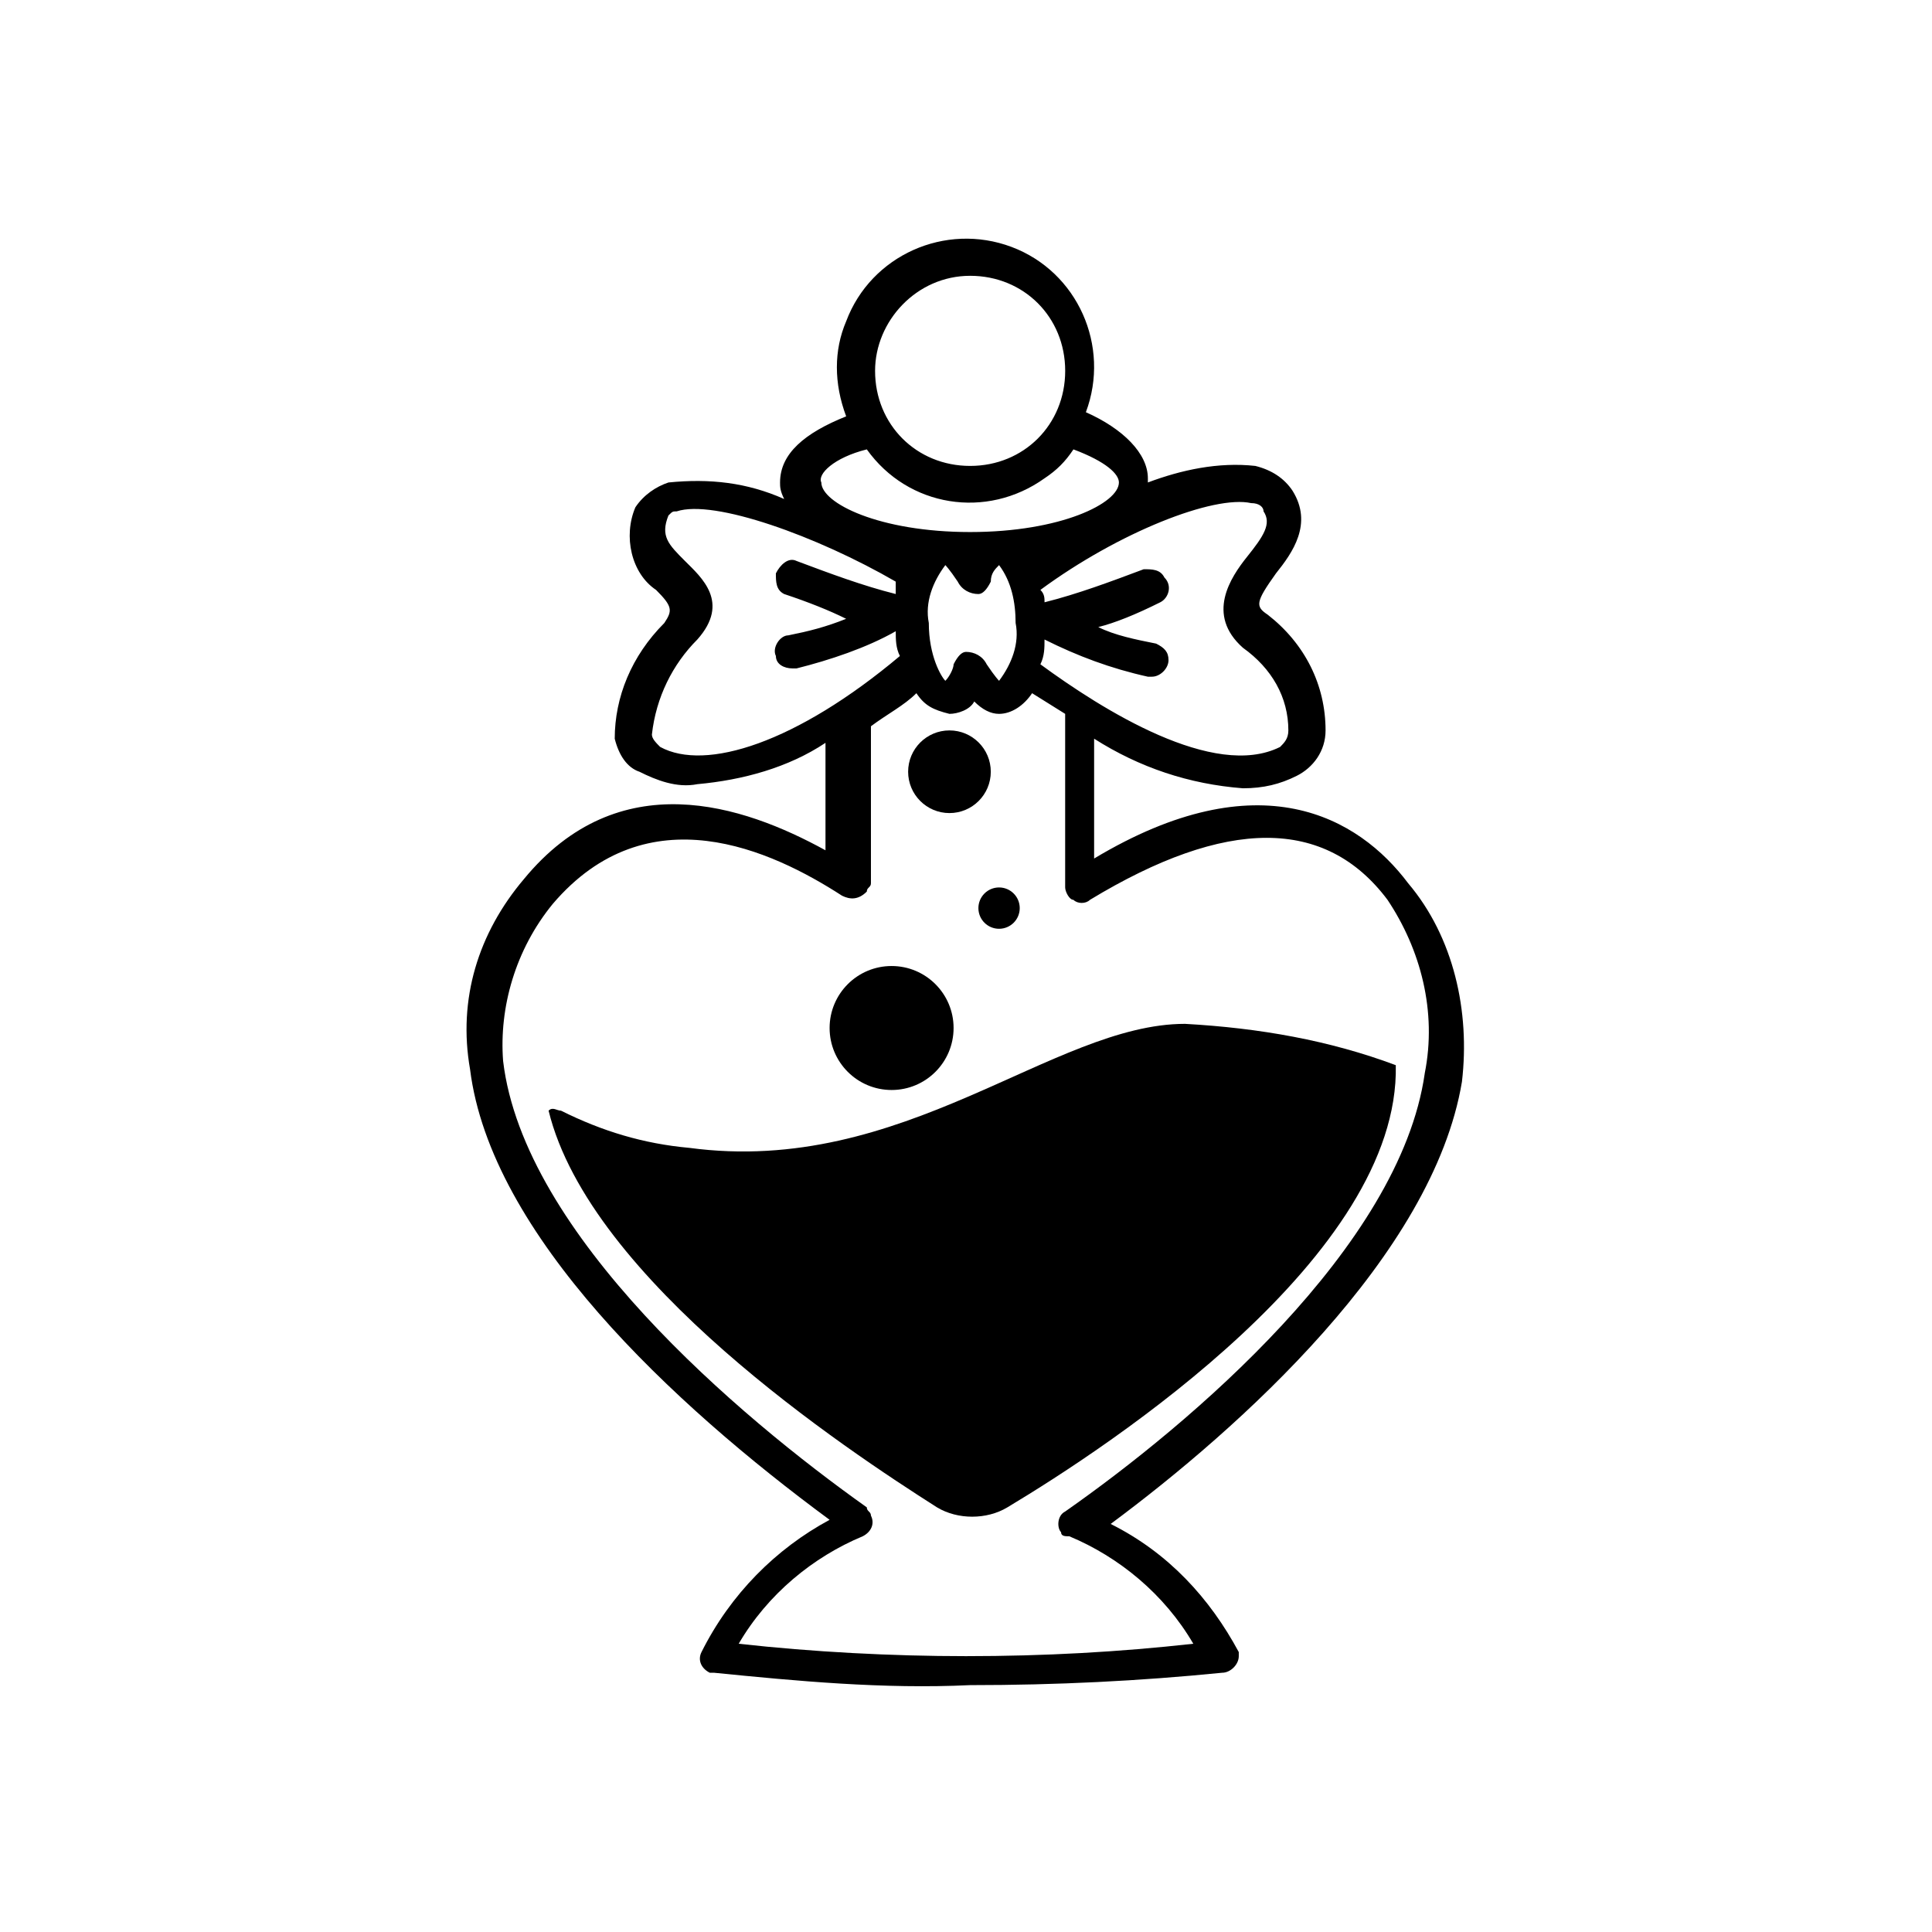
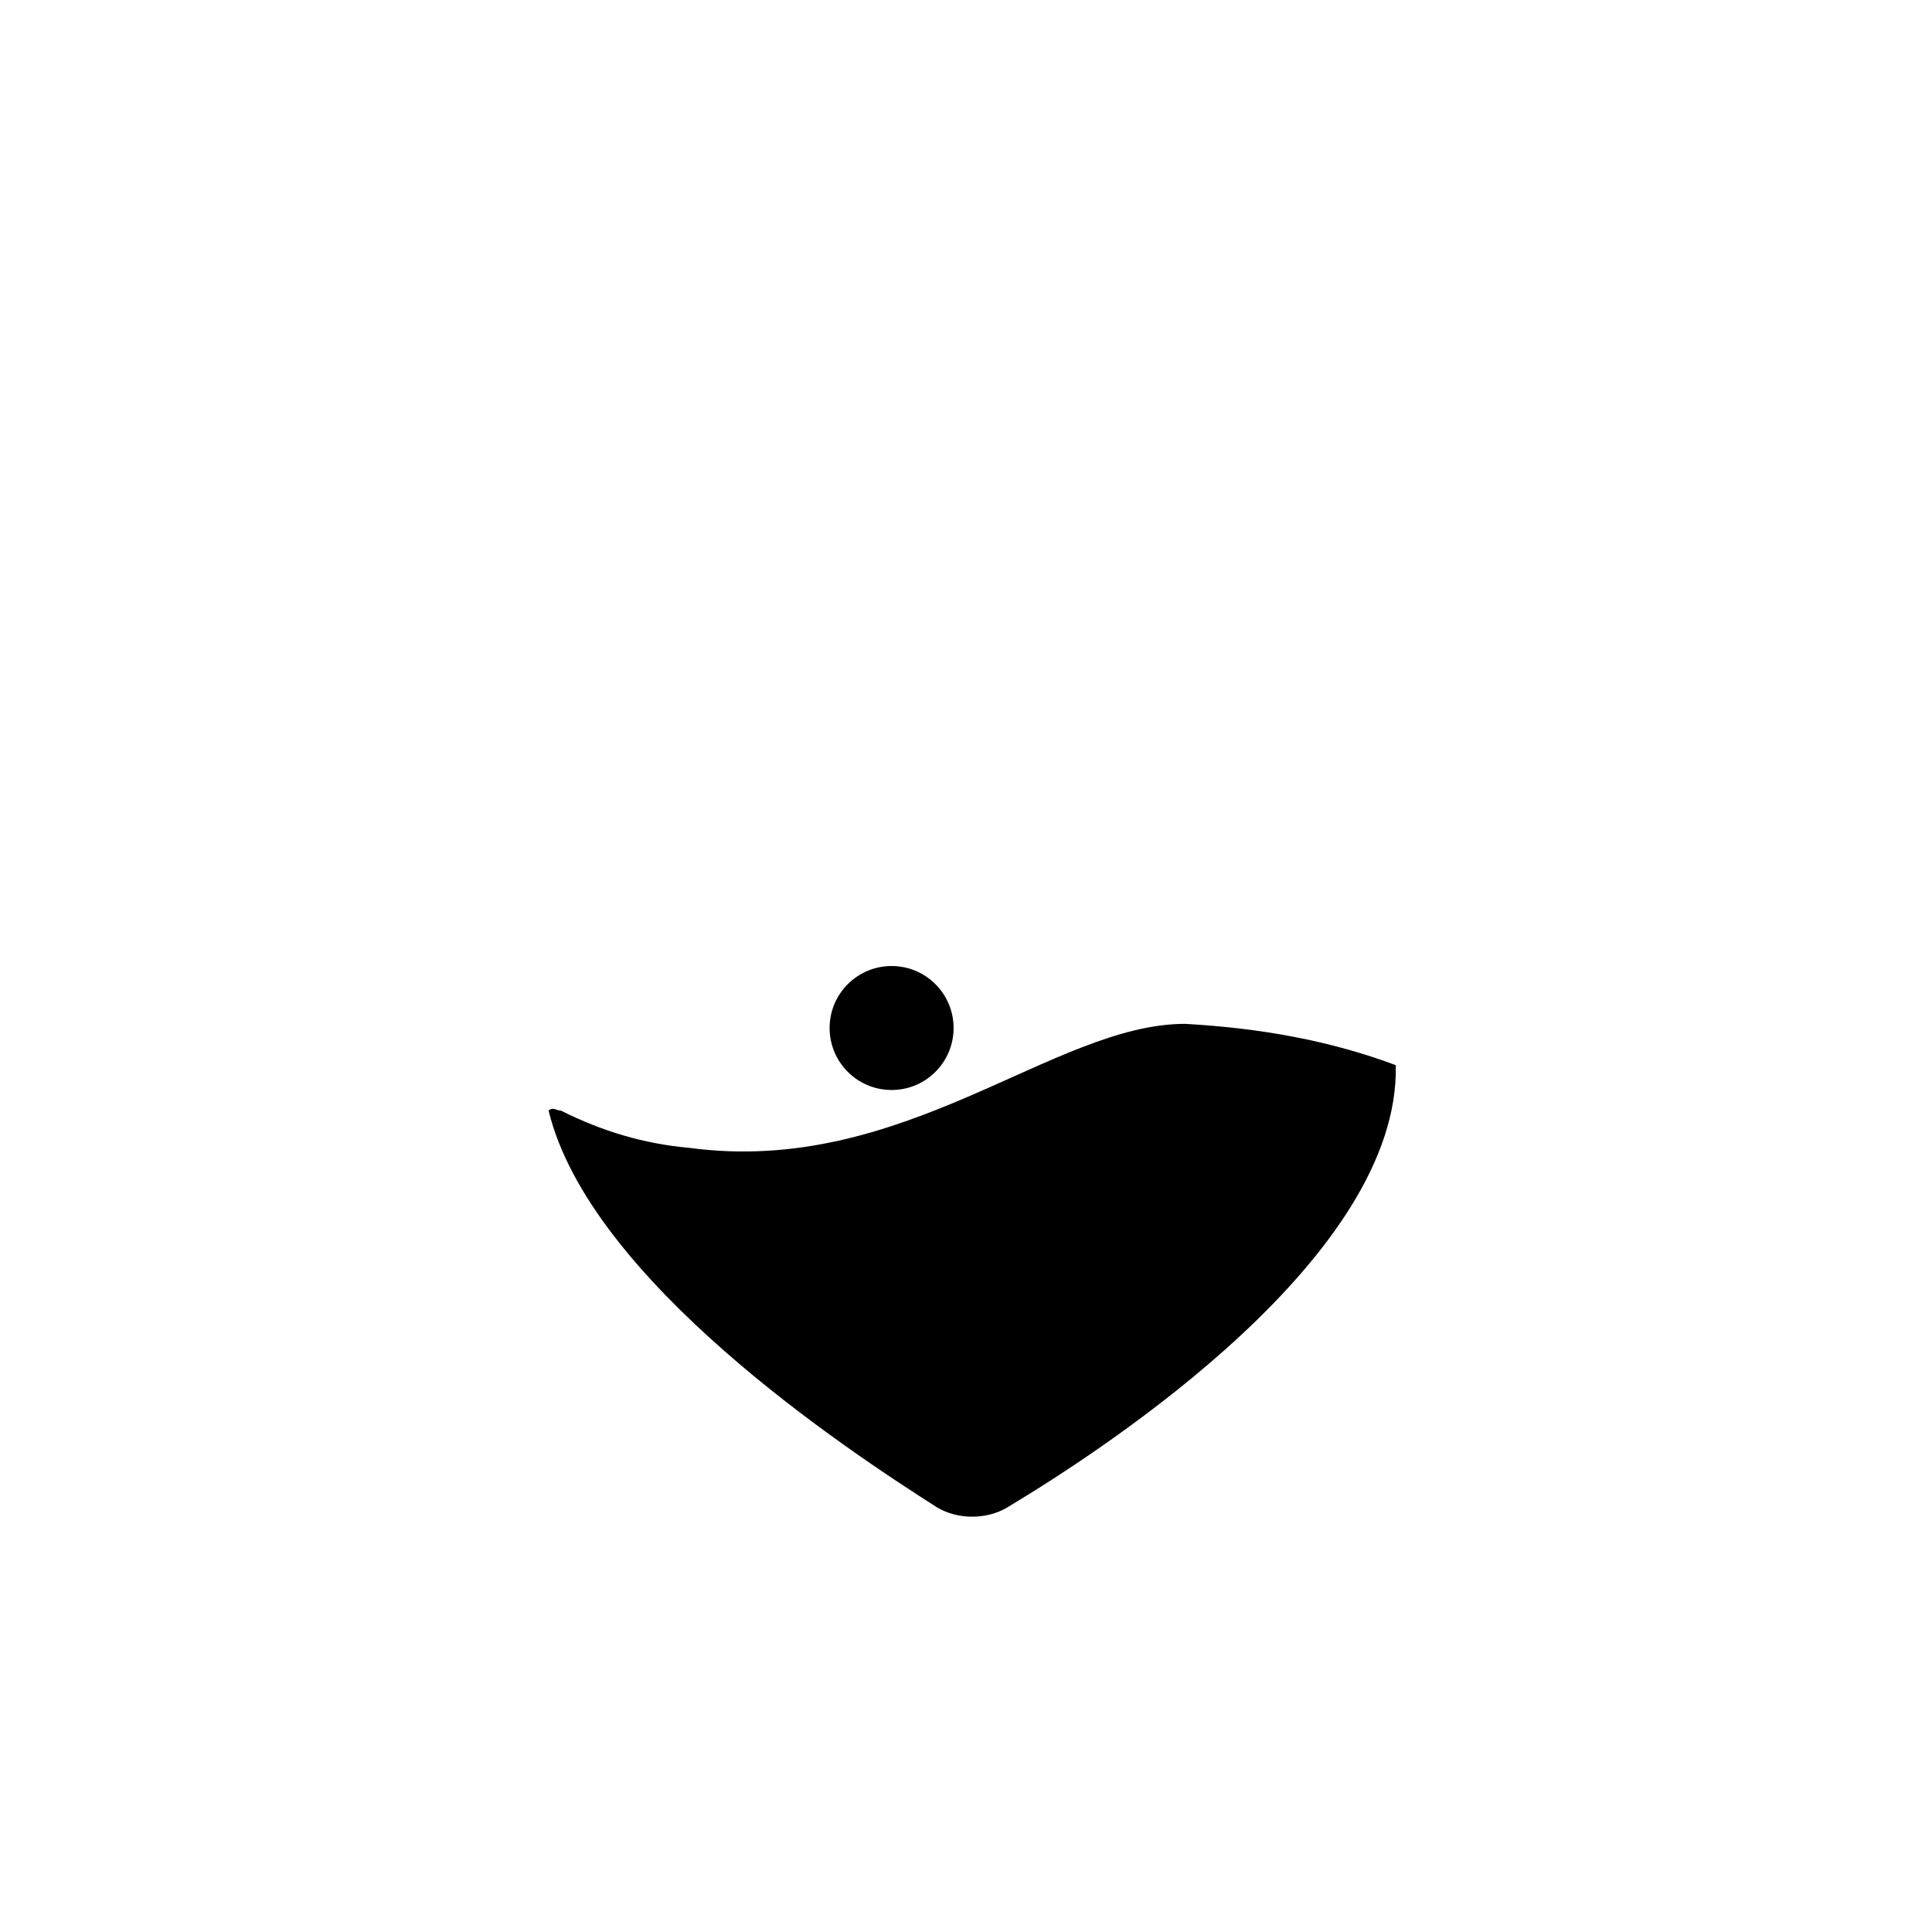
<svg xmlns="http://www.w3.org/2000/svg" fill="#000000" width="800px" height="800px" version="1.1" viewBox="144 144 512 512">
  <g>
-     <path d="m517.19 378.09c-13.145-17.523-39.43-32.855-83.238-6.57v-31.762c12.047 7.668 25.191 12.047 39.43 13.145 5.477 0 9.855-1.094 14.238-3.285 4.383-2.191 7.668-6.57 7.668-12.047 0-12.047-5.477-23-15.332-30.668-3.285-2.191-3.285-3.285 2.191-10.953 4.383-5.477 9.855-13.145 4.383-21.906-2.191-3.285-5.477-5.477-9.855-6.57-9.855-1.094-19.715 1.094-28.477 4.383v-1.094c0-6.57-6.57-13.145-16.43-17.523 6.57-17.523-2.191-37.238-19.715-43.809-17.523-6.57-37.238 2.191-43.809 19.715-3.285 7.668-3.285 16.43 0 25.191-10.953 4.383-17.523 9.855-17.523 17.523 0 1.094 0 2.191 1.094 4.383-9.855-4.383-19.715-5.477-30.668-4.383-3.285 1.094-6.57 3.285-8.762 6.57-3.285 7.668-1.094 17.523 5.477 21.906 4.383 4.383 4.383 5.477 2.191 8.762-8.762 8.762-13.145 19.715-13.145 30.668 1.094 4.383 3.285 7.668 6.57 8.762 4.383 2.191 9.855 4.383 15.332 3.285 12.047-1.094 24.094-4.383 33.953-10.953v28.477c-21.906-12.047-54.762-23-79.953 7.668-12.047 14.238-17.523 31.762-14.238 50.383 5.477 43.809 53.668 88.715 95.285 119.38-14.238 7.668-26.285 19.715-33.953 35.047-1.094 2.191 0 4.383 2.191 5.477h1.094c21.906 2.191 44.906 4.383 67.906 3.285 23 0 44.906-1.094 66.809-3.285 2.191 0 4.383-2.191 4.383-4.383v-1.094c-7.668-14.238-18.617-26.285-33.953-33.953 33.953-25.191 85.43-71.191 93.094-117.19 2.191-18.629-2.188-38.344-14.238-52.582zm-41.617-100.76c2.191 0 3.285 1.094 3.285 2.191 2.191 3.285 0 6.57-4.383 12.047-4.383 5.477-10.953 15.332-1.094 24.094 7.668 5.477 12.047 13.145 12.047 21.906 0 2.191-1.094 3.285-2.191 4.383-17.523 8.762-47.094-9.855-63.523-21.906 1.094-2.191 1.094-4.383 1.094-6.57 8.762 4.383 17.523 7.668 27.383 9.855h1.094c2.191 0 4.383-2.191 4.383-4.383 0-2.191-1.094-3.285-3.285-4.383-5.477-1.094-10.953-2.191-15.332-4.383 4.383-1.094 9.855-3.285 16.43-6.57 2.191-1.094 3.285-4.383 1.094-6.57-1.094-2.191-3.285-2.191-5.477-2.191-8.762 3.285-17.523 6.57-26.285 8.762 0-1.094 0-2.191-1.094-3.285 20.809-15.328 45.996-25.188 55.855-22.996zm-85.43 31.762c-1.094-5.477 1.094-10.953 4.383-15.332 0 0 1.094 1.094 3.285 4.383 1.094 2.191 3.285 3.285 5.477 3.285 1.094 0 2.191-1.094 3.285-3.285 0-2.191 1.094-3.285 2.191-4.383 3.285 4.383 4.383 9.855 4.383 15.332 1.094 5.477-1.094 10.953-4.383 15.332 0 0-1.094-1.094-3.285-4.383-1.094-2.191-3.285-3.285-5.477-3.285-1.094 0-2.191 1.094-3.285 3.285 0 1.094-1.094 3.285-2.191 4.383-1.098-1.094-4.383-6.57-4.383-15.332zm10.953-92c14.238 0 25.191 10.953 25.191 25.191 0 14.238-10.953 25.191-25.191 25.191s-25.191-10.953-25.191-25.191c0-13.145 10.953-25.191 25.191-25.191zm-27.383 46c10.953 15.332 31.762 18.617 47.094 7.668 3.285-2.191 5.477-4.383 7.668-7.668 8.762 3.285 12.047 6.57 12.047 8.762 0 5.477-15.332 13.145-39.43 13.145-24.094 0-39.43-7.668-39.43-13.145-1.09-2.191 3.289-6.57 12.051-8.762zm-54.762 78.855c-1.094-1.094-2.191-2.191-2.191-3.285 1.094-9.855 5.477-18.617 12.047-25.191 8.762-9.855 1.094-16.43-3.285-20.809-4.383-4.383-6.57-6.57-4.383-12.047 1.094-1.094 1.094-1.094 2.191-1.094 9.855-3.285 37.238 6.57 58.047 18.617v3.285c-8.762-2.191-17.523-5.477-26.285-8.762-2.191-1.094-4.383 1.094-5.477 3.285 0 2.191 0 4.383 2.191 5.477 6.57 2.191 12.047 4.383 16.43 6.57-5.477 2.191-9.855 3.285-15.332 4.383-2.191 0-4.383 3.285-3.285 5.477 0 2.191 2.191 3.285 4.383 3.285h1.094c8.762-2.191 18.617-5.477 26.285-9.855 0 2.191 0 4.383 1.094 6.57-27.379 23-51.473 30.668-63.523 24.094zm202.62 86.527c-6.57 46-62.43 93.094-95.285 116.09-2.191 1.094-2.191 4.383-1.094 5.477 0 1.094 1.094 1.094 2.191 1.094 13.145 5.477 25.191 15.332 32.855 28.477-19.715 2.191-39.43 3.285-60.238 3.285-19.715 0-40.523-1.094-60.238-3.285 7.668-13.145 19.715-23 32.855-28.477 2.191-1.094 3.285-3.285 2.191-5.477 0-1.094-1.094-1.094-1.094-2.191-33.953-24.094-90.906-72.285-96.383-118.29-1.094-14.238 3.285-29.57 13.145-41.617 25.191-29.57 58.047-14.238 76.668-2.191 2.191 1.094 4.383 1.094 6.57-1.094 0-1.094 1.094-1.094 1.094-2.191v-41.617c4.383-3.285 8.762-5.477 12.047-8.762 2.191 3.285 4.383 4.383 8.762 5.477 2.191 0 5.477-1.094 6.57-3.285 2.191 2.191 4.383 3.285 6.57 3.285 3.285 0 6.57-2.191 8.762-5.477l8.762 5.477v1.094 44.906c0 1.094 1.094 3.285 2.191 3.285 1.094 1.094 3.285 1.094 4.383 0 36.145-21.906 62.43-21.906 78.855 0 8.766 13.141 13.145 29.57 9.859 46z" />
    <path d="m326.62 448.19c-12.047-1.094-23-4.383-33.953-9.855-1.094 0-2.191-1.094-3.285 0 10.953 44.906 78.855 89.809 102.95 105.14 5.477 3.285 13.145 3.285 18.617 0 27.383-16.43 104.05-66.809 102.95-117.19-17.523-6.57-36.145-9.855-55.855-10.953-35.047 0-74.477 40.523-131.43 32.855z" />
    <path d="m396.71 416.43c0 9.074-7.352 16.43-16.426 16.43-9.074 0-16.43-7.356-16.43-16.43 0-9.07 7.356-16.426 16.43-16.426 9.074 0 16.426 7.356 16.426 16.426" />
-     <path d="m414.24 384.66c0 3.027-2.453 5.477-5.477 5.477-3.027 0-5.477-2.449-5.477-5.477 0-3.023 2.449-5.477 5.477-5.477 3.023 0 5.477 2.453 5.477 5.477" />
-     <path d="m406.57 348.52c0 6.047-4.902 10.953-10.953 10.953-6.047 0-10.953-4.906-10.953-10.953 0-6.051 4.906-10.953 10.953-10.953 6.051 0 10.953 4.902 10.953 10.953" />
  </g>
</svg>